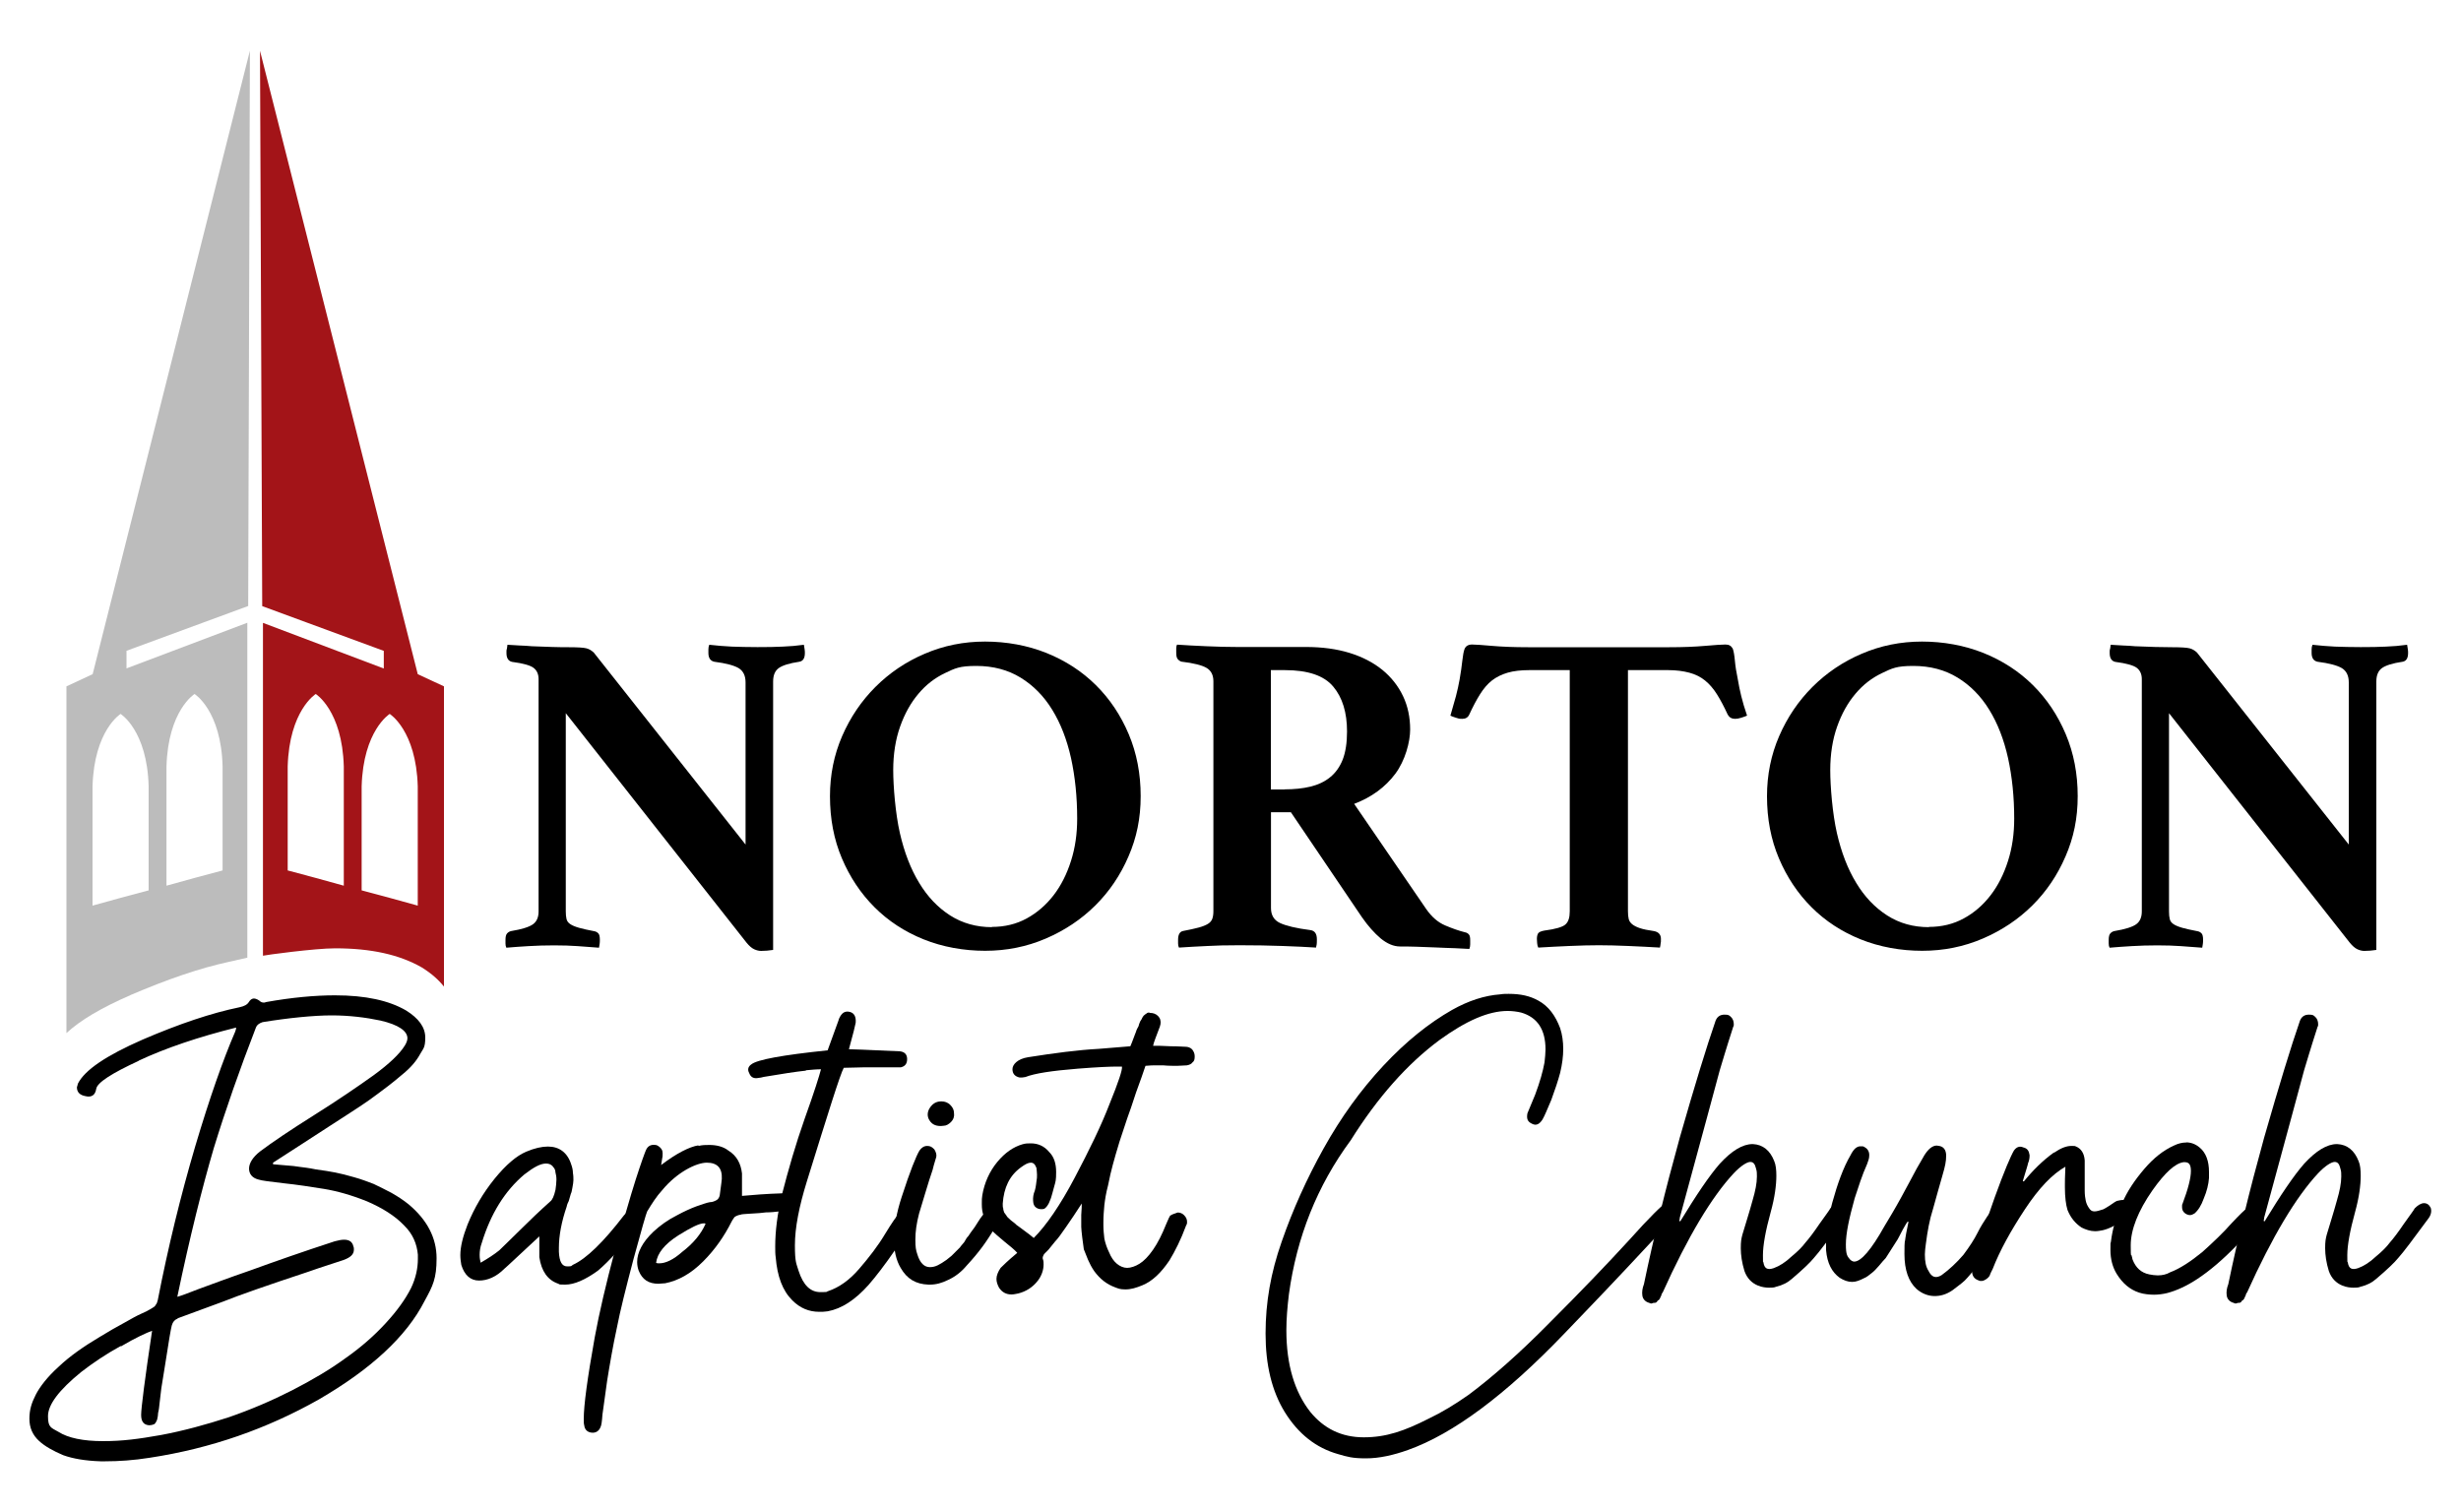
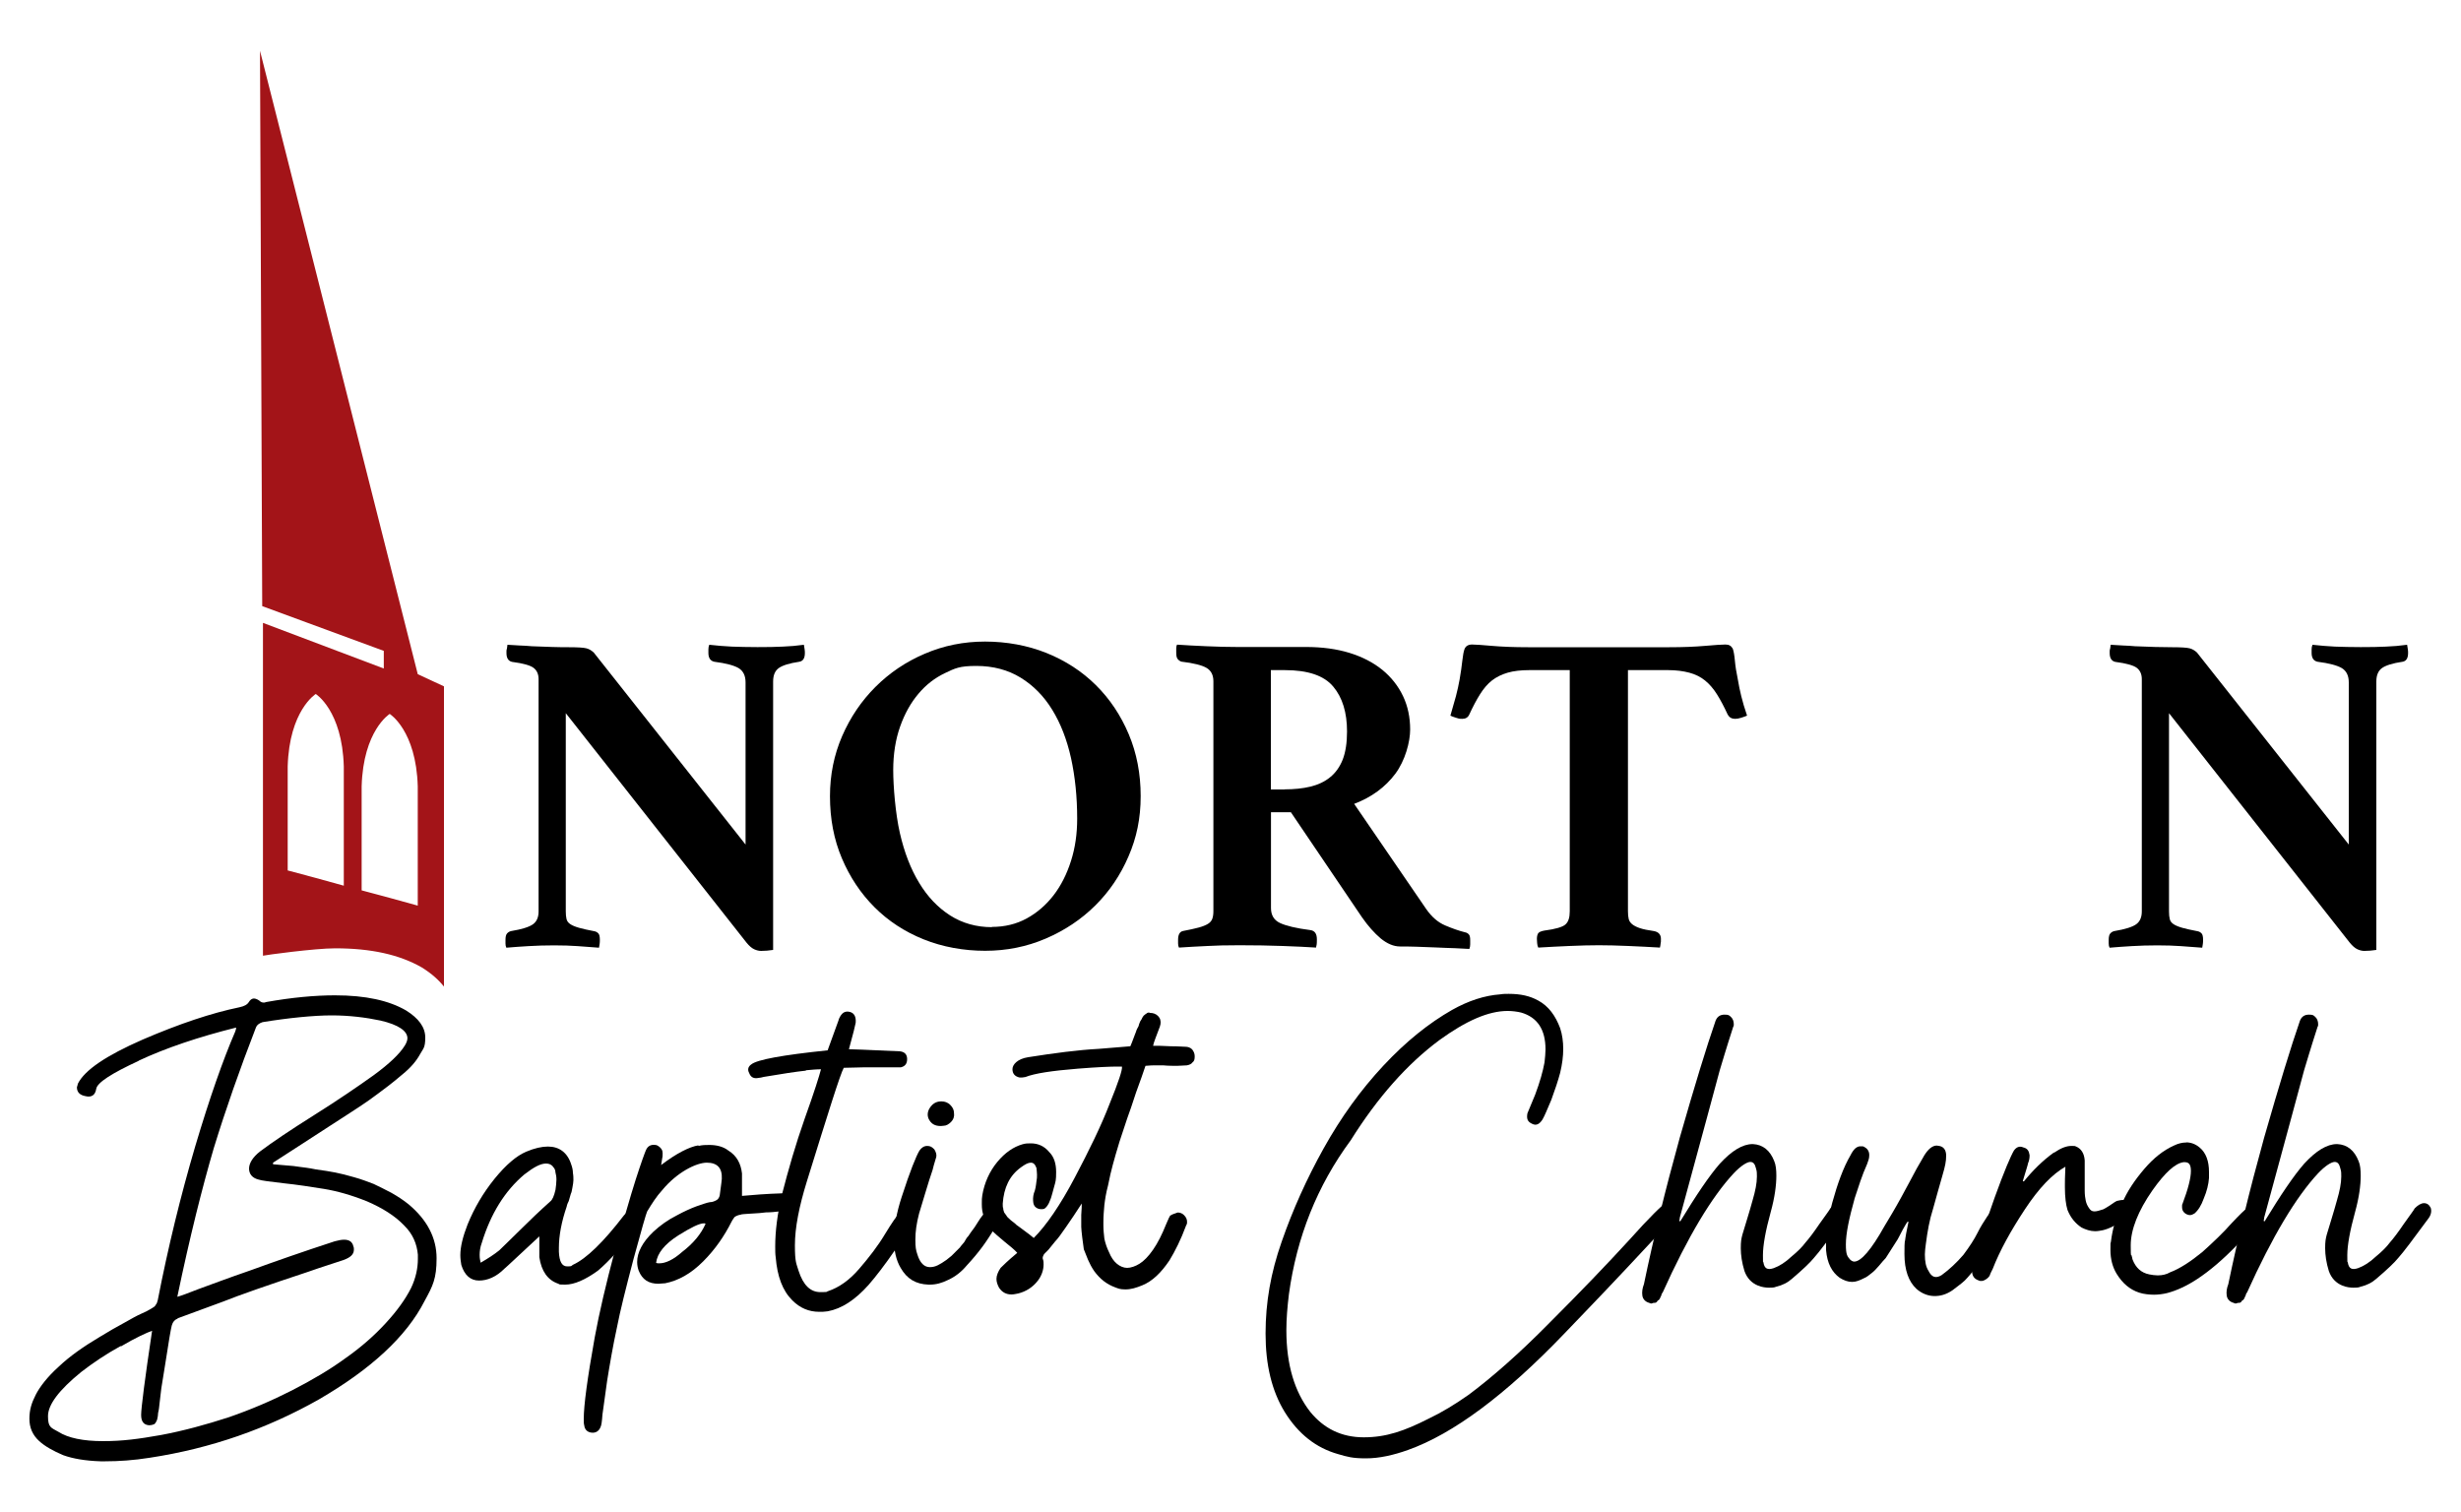
<svg xmlns="http://www.w3.org/2000/svg" id="Layer_1" version="1.1" viewBox="0 0 2000 1228.8">
  <defs>
    <style>
      .st0 {
        fill: #a31418;
      }

      .st1 {
        fill: #bcbcbc;
      }
    </style>
  </defs>
  <g>
    <path d="M605.9,687v-132.4c0-5.5-1.9-9.3-5.6-11.6-3.7-2.2-10.3-4-19.8-5.2-3.2-.7-4.8-3.1-4.8-7.1v-3c0-1.2.2-2.5.7-3.7,6.2.7,12.3,1.2,18.3,1.5,6,.2,12.9.4,20.9.4s14.8-.1,20.5-.4c5.7-.2,11.4-.7,17.2-1.5.2,1.2.4,2.5.6,3.7s.2,2.2.2,3c0,4.2-1.5,6.6-4.5,7.1-8.2,1.2-13.8,3-16.8,5.2s-4.5,5.8-4.5,10.8v218.2c-1,.2-2.7.4-5,.6-2.4.1-3.9.2-4.7.2-1.8,0-3.6-.4-5.6-1.3-2-.9-4.1-2.7-6.3-5.4l-146.9-186.5v161.1c0,2.5.2,4.5.6,6.2s1.4,3,3,4.1c1.6,1.1,4,2.1,7.1,3,3.1.9,7.3,1.8,12.5,2.8,1.2.2,2.3.8,3.2,1.7.9.9,1.3,2.7,1.3,5.4s-.3,3.9-.7,6.3c-6.2-.5-12.1-.9-17.5-1.3-5.5-.4-11.8-.6-19-.6s-14.1.2-20.7.6-12.6.8-18.1,1.3c-.5-1-.7-2.1-.7-3.4v-3c0-2.5.4-4.2,1.3-5.2s1.9-1.6,3.2-1.9c9-1.5,14.9-3.4,17.9-5.6,3-2.2,4.5-5.7,4.5-10.4v-188.7c0-4-1.3-7-3.9-9.1-2.6-2.1-8.5-3.8-17.7-5-3-.7-4.5-3.1-4.5-7.1v-1.7c0-.6.1-1.3.4-2.1l.4-3c3.5.2,6.8.4,10.1.6,3.2.1,6.5.3,9.7.6,5.5.2,11,.4,16.6.6s10.1.2,13.6.2c7.2,0,11.9.3,14.2.9s4.2,1.8,6,3.5l123.8,156.6Z" />
    <path d="M674.5,647.1c0-17.4,3.3-33.7,9.9-48.9,6.6-15.2,15.6-28.5,27-39.9,11.4-11.4,24.8-20.5,40.1-27,15.3-6.6,31.6-9.9,49-9.9s34.6,3.1,50,9.3c15.4,6.2,28.8,14.9,40.1,26.1,11.3,11.2,20.2,24.5,26.7,39.9,6.5,15.4,9.7,32.2,9.7,50.3s-3.3,33.8-9.9,49c-6.6,15.3-15.6,28.6-27,39.9-11.4,11.3-24.9,20.3-40.3,26.9-15.4,6.6-31.8,9.9-49.2,9.9s-34.6-3.1-50-9.3c-15.4-6.2-28.7-14.9-39.9-26.1-11.2-11.2-20-24.4-26.5-39.7-6.5-15.3-9.7-32.1-9.7-50.5ZM806.1,753.3c10.4,0,19.9-2.3,28.3-6.9s15.7-10.9,21.8-18.8c6.1-7.9,10.8-17.3,14.2-28,3.4-10.7,5-22.1,5-34.3,0-17.7-1.7-34.1-5-49.2-3.4-15.2-8.5-28.3-15.3-39.3-6.8-11.1-15.4-19.8-25.7-26.1-10.3-6.3-22.3-9.5-36-9.5s-17.2,1.9-25.4,5.8c-8.2,3.9-15.4,9.4-21.6,16.8-6.2,7.3-11.2,16.2-14.9,26.7-3.7,10.4-5.6,22.3-5.6,35.4s1.8,35.4,5.4,51.1c3.6,15.7,8.8,29.2,15.7,40.5,6.8,11.3,15.2,20.1,25.2,26.5,9.9,6.3,21.3,9.5,33.9,9.5Z" />
    <path d="M1048.9,660.1h-16v77.9c0,5.7,2.4,9.8,7.3,12.1s13.1,4.3,24.8,5.8c3.5.5,5.2,3,5.2,7.5s-.2,4.2-.7,6.7c-7.2-.5-16.2-.9-27-1.3-10.8-.4-22.6-.6-35.2-.6s-17.6.2-25.9.6c-8.3.4-16.1.8-23.3,1.3-.5-1-.7-2.1-.7-3.4v-3c0-4.2,1.4-6.6,4.1-7.1,5.2-1,9.4-1.9,12.7-2.8s5.7-1.9,7.5-3,2.9-2.5,3.5-4.1.9-3.7.9-6.2v-186.8c0-5-1.8-8.6-5.4-10.8-3.6-2.2-10.5-4-20.7-5.2-1.3-.5-2.2-1.2-3-2.2s-1.1-2.7-1.1-5.2v-3.4c0-1.2.2-2.2.7-3,6.9.5,15,.9,24,1.3s17.2.6,24.4.6h56.3c13.2,0,25,1.6,35.4,4.8,10.4,3.2,19.3,7.8,26.7,13.8,7.3,6,12.9,13.1,16.8,21.3,3.9,8.2,5.8,17.3,5.8,27.2s-4,25.2-12.1,36c-8.1,10.8-19.2,19-33.4,24.4l58.5,85.4c4.5,6.5,9.6,10.9,15.5,13.4s11.3,4.4,16.2,5.6c1.2.2,2.2.8,3,1.7s1.1,2.4,1.1,4.7v3.4c0,1.2-.2,2.5-.7,3.7-2.7-.2-6.6-.4-11.6-.6s-10.1-.3-15.5-.6c-5.3-.2-10.7-.4-16-.6s-9.8-.2-13.2-.2c-5.2,0-10.4-2.2-15.7-6.5-5.2-4.4-10.3-10.1-15.3-17.3l-57.8-85.4ZM1044,641.5c7.7,0,14.7-.7,20.9-2.2,6.2-1.5,11.6-4,16-7.6,4.5-3.6,7.9-8.4,10.3-14.4,2.3-6,3.5-13.6,3.5-22.8,0-15.4-3.7-27.6-11.2-36.5-7.5-9-20.6-13.4-39.5-13.4h-11.2v97h11.2Z" />
    <path d="M1323,544.5v196.1c0,2.5.2,4.5.6,6.2s1.3,3,2.8,4.3c1.5,1.2,3.6,2.3,6.3,3.2,2.7.9,6.6,1.7,11.5,2.4,3.7.7,5.6,2.9,5.6,6.3s0,1.9-.2,3.4-.3,2.7-.6,3.7c-8-.5-16.5-.9-25.5-1.3-9.1-.4-17.1-.6-24.1-.6s-15.2.2-24.1.6c-8.8.4-17.2.8-25.2,1.3-.5-1-.8-2.2-.9-3.7s-.2-2.6-.2-3.4c0-1.7.3-3.2.9-4.3s2.3-1.9,5-2.4c9.2-1.2,15-2.9,17.3-5,2.4-2.1,3.5-5.7,3.5-10.6v-196.1h-32.8c-7,0-12.9.7-17.7,2.1s-9.1,3.5-12.7,6.3-6.8,6.6-9.7,11.2c-2.9,4.6-5.8,10.1-8.8,16.6-1,2.2-2.9,3.4-5.6,3.4s-3.2-.3-5.2-.9c-2-.6-3.5-1.2-4.5-1.7,1.7-6,3.2-11.2,4.5-15.8,1.2-4.6,2.2-9.1,3-13.6,1-5.7,1.7-10.8,2.2-15.3.5-4.5,1.1-7.7,1.9-9.7,1-2.2,3-3.4,6-3.4s8.1.4,16.2,1.1,17.8,1.1,29.3,1.1h114.9c11.2,0,20.8-.4,28.9-1.1s13.6-1.1,16.6-1.1,4.7,1.1,6,3.4c.7,2,1.3,5.2,1.7,9.7s1.2,9.6,2.4,15.3c.7,4.5,1.7,9,2.8,13.6,1.1,4.6,2.7,9.9,4.7,15.8-1.2.5-2.8,1.1-4.7,1.7-1.9.6-3.5.9-5,.9-2.7,0-4.7-1.1-6-3.4-3-6.5-5.9-12-8.8-16.6-2.9-4.6-6.1-8.3-9.7-11.2s-7.8-5-12.7-6.3-10.6-2.1-17.3-2.1h-32.8Z" />
-     <path d="M1436,647.1c0-17.4,3.3-33.7,9.9-48.9,6.6-15.2,15.6-28.5,27-39.9,11.4-11.4,24.8-20.5,40.1-27,15.3-6.6,31.6-9.9,49-9.9s34.5,3.1,50,9.3c15.4,6.2,28.8,14.9,40.1,26.1,11.3,11.2,20.2,24.5,26.7,39.9,6.5,15.4,9.7,32.2,9.7,50.3s-3.3,33.8-9.9,49c-6.6,15.3-15.6,28.6-27,39.9-11.4,11.3-24.9,20.3-40.3,26.9-15.4,6.6-31.8,9.9-49.2,9.9s-34.6-3.1-50-9.3c-15.4-6.2-28.7-14.9-39.9-26.1s-20-24.4-26.5-39.7c-6.5-15.3-9.7-32.1-9.7-50.5ZM1567.6,753.3c10.4,0,19.9-2.3,28.3-6.9,8.5-4.6,15.7-10.9,21.8-18.8,6.1-7.9,10.8-17.3,14.2-28,3.4-10.7,5-22.1,5-34.3,0-17.7-1.7-34.1-5-49.2-3.4-15.2-8.5-28.3-15.3-39.3-6.8-11.1-15.4-19.8-25.7-26.1-10.3-6.3-22.3-9.5-36-9.5s-17.2,1.9-25.4,5.8c-8.2,3.9-15.4,9.4-21.6,16.8-6.2,7.3-11.2,16.2-14.9,26.7-3.7,10.4-5.6,22.3-5.6,35.4s1.8,35.4,5.4,51.1c3.6,15.7,8.8,29.2,15.7,40.5,6.8,11.3,15.2,20.1,25.2,26.5s21.3,9.5,33.9,9.5Z" />
    <path d="M1908.8,687v-132.4c0-5.5-1.9-9.3-5.6-11.6-3.7-2.2-10.3-4-19.8-5.2-3.2-.7-4.8-3.1-4.8-7.1v-3c0-1.2.2-2.5.7-3.7,6.2.7,12.3,1.2,18.3,1.5,6,.2,12.9.4,20.9.4s14.8-.1,20.5-.4c5.7-.2,11.4-.7,17.2-1.5.2,1.2.4,2.5.6,3.7s.2,2.2.2,3c0,4.2-1.5,6.6-4.5,7.1-8.2,1.2-13.8,3-16.8,5.2-3,2.2-4.5,5.8-4.5,10.8v218.2c-1,.2-2.7.4-5,.6-2.4.1-3.9.2-4.7.2-1.8,0-3.6-.4-5.6-1.3-2-.9-4.1-2.7-6.3-5.4l-146.9-186.5v161.1c0,2.5.2,4.5.6,6.2s1.4,3,3,4.1c1.6,1.1,4,2.1,7.1,3,3.1.9,7.3,1.8,12.5,2.8,1.2.2,2.3.8,3.2,1.7.9.9,1.3,2.7,1.3,5.4s-.3,3.9-.7,6.3c-6.2-.5-12.1-.9-17.5-1.3-5.5-.4-11.8-.6-19-.6s-14.1.2-20.7.6c-6.6.4-12.6.8-18.1,1.3-.5-1-.7-2.1-.7-3.4v-3c0-2.5.4-4.2,1.3-5.2s1.9-1.6,3.2-1.9c9-1.5,14.9-3.4,17.9-5.6s4.5-5.7,4.5-10.4v-188.7c0-4-1.3-7-3.9-9.1-2.6-2.1-8.5-3.8-17.7-5-3-.7-4.5-3.1-4.5-7.1v-1.7c0-.6.1-1.3.4-2.1l.4-3c3.5.2,6.8.4,10.1.6,3.2.1,6.5.3,9.7.6,5.5.2,11,.4,16.6.6,5.6.1,10.1.2,13.6.2,7.2,0,11.9.3,14.2.9s4.2,1.8,6,3.5l123.8,156.6Z" />
  </g>
  <g>
    <path d="M112.8,862.1c-21.9,10.1-33.8,17.7-34.6,22.8-.8,5.1-3.8,7.2-8.9,5.9-4.2-.8-6.8-3-6.8-7.2.4-.8.4-1.7.8-2.9,5.5-11,22.8-22.8,52.8-35.9,29.5-12.7,55.7-21.5,78.5-26.2,3.8-.8,6.3-2.1,7.6-4.2,2.1-3.4,4.6-3.8,8.4-1.3,1.3,1.3,2.5,1.7,3.8,1.7s1.3-.4,1.7-.4c21.1-3.8,40.1-5.5,56.1-5.5,24.9,0,43.9,4.2,57.8,12.3,10.1,6.3,15.6,13.5,15.6,22s-1.7,8.9-4.2,13.5c-3,5.5-7.6,11-14.4,16.5-8.4,7.2-15.2,12.2-19.8,15.6-5.1,3.8-9.3,6.8-13.1,9.3-3.8,2.5-12.7,8.4-26.6,17.3-13.9,8.9-29.1,19-45.6,29.5v1.3c.8,0,3.8.4,9.3.8,5.5.4,9.7.8,12.2,1.3,3,.4,7.2.8,13.5,2.1,6.3.8,11.4,1.7,15.6,2.5,4.2.8,9.3,2.1,15.2,3.8,6.3,1.7,11.4,3.8,16,5.5,4.6,2.1,9.3,4.6,14.4,7.2,5.1,2.9,9.7,5.9,13.9,9.3,15.2,12.7,22.8,27.4,22.8,43.9s-3,22.4-9.7,34.6c-14.8,29.1-43.9,55.7-86.1,80.2-41.8,23.6-87.4,39.7-137.2,47.3-13.1,2.1-25.3,2.9-36.3,2.9h-3.8c-12.2-.4-22.4-2.1-30.4-5-8-3.4-14.8-7.2-19.4-11.4-5.5-5-8-11-8-18.2s1.7-12.7,5.1-19.4c3.4-6.7,9.7-14.8,18.6-22.8,8.9-8.5,20.3-16.5,33.8-24.5,6.8-4.2,13.5-8,19.8-11.4,5.9-3.4,10.5-5.9,13.5-7.2,3-1.3,5.5-2.5,7.6-3.8,2.1-1.3,3.8-2.1,4.2-3.4.8-.8,1.3-2.1,1.7-3.8,8.4-43.1,18.6-84.9,30.4-124.9,11.8-39.7,22.8-70.9,32.5-93.3.4-1.3.8-2.1.8-3.4-30.4,7.6-57,16.5-79.4,27ZM98.1,1093.9c-12.2,6.7-22.8,13.9-32.1,21.1-18.2,14.8-27,26.6-27,35.9s2.5,9.3,8.4,12.7c8,5.1,20.3,7.6,36.3,7.6s28.7-1.7,47.3-5c18.2-3.4,36.7-8.5,54.9-14.4,18.2-6.3,35-13.5,51.5-21.9,16.5-8.5,30.8-16.9,43.5-26.2,12.7-8.9,23.6-18.6,32.5-28.3,9.3-10.1,16-19.4,20.7-28.7,3.8-8,5.5-16,5.5-23.6v-3.4c-.8-8.9-4.2-16.9-11-23.6-7.6-8-17.7-14.3-30.4-19.8-12.7-5.1-24.5-8.4-35-10.1s-21.5-3.4-32.9-4.6c-11-1.3-17.7-2.1-20.3-3-5.1-1.3-7.6-4.6-7.6-8.9s3-9.3,8.9-13.9c10.1-7.6,24.5-17.3,43.9-29.5,19.4-12.2,35.5-23.2,48.5-32.5,12.7-9.3,21.1-17.3,25.3-24.1,1.3-2.1,2.1-4.2,2.1-5.9,0-5.9-7.2-11-21.9-14.4-11.8-2.5-25.3-4.2-39.7-4.2s-35.5,2.1-56.1,5.5c-2.5.8-4.6,2.1-5.5,4.6-13.1,33.8-24.5,66.3-34.2,97.9-9.3,31.7-19.4,71.8-29.6,120.7,3-.8,8.9-3,17.3-6.3,8.4-3,22.4-8.4,42.2-15.2,19.8-7.2,42.6-15.2,68.4-23.6,3-.8,5.5-1.3,7.6-1.3,4.2,0,6.8,1.7,7.6,5.5.4.8.4,1.7.4,2.5,0,3.8-2.5,6.3-8.4,8.5-7.2,2.5-17.3,5.5-29.1,9.7-33.3,11-56.1,19-68.8,24.1-12.2,4.6-24.5,8.9-36.7,13.5l-.4.4c-2.1.8-3.8,2.5-4.6,5.5-.8,2.9-2.5,13.1-5.1,30-1.3,8.4-2.5,15.6-3.4,21.1-.4,3-.8,6.7-1.3,11-.4,4.2-.8,7.2-1.3,8.9,0,1.7-.4,3.8-.8,5.5-.8,2.1-1.7,3.4-2.5,3.8-.8.4-2.5.8-4.2.8-4.2-.4-6.3-3-6.3-8.4s3-29.1,8.9-68.4c-4.6,1.7-13.1,5.5-25.3,12.7Z" />
    <path d="M516.8,986.6c3.8,2.9,4.6,5.9,1.7,9.7-12.7,16.9-23.6,28.7-32.5,36.3-10.5,7.6-19.4,11.4-26.6,11.4s-4.2-.4-5.9-.8c-8.4-2.9-13.5-10.1-15.2-21.5v-16.9c-16.9,15.6-26.2,24.5-28.3,26.2-6.8,6.8-13.9,9.7-20.7,9.7s-11.8-4.2-14.4-12.7c-.4-2.5-.8-5-.8-8,0-6.8,2.1-15.2,5.9-24.9,5.5-13.5,12.7-25.7,21.9-37.1,9.3-11.4,17.7-18.6,25.7-22,6.8-2.9,12.7-4.2,17.7-4.2,9.3,0,16,5,19,14.8.8,2.1,1.3,4.6,1.3,6.7.4,2.1.4,4.2.4,5.9s-.4,3.4-.8,5.9-.8,4.2-1.3,5.1c-.4,1.2-.8,2.9-1.7,5.9-1.3,2.5-1.7,4.2-1.7,4.6-4.2,12.2-6.3,23.6-6.3,33.3v3.4c.4,8,2.5,11.8,6.8,11.8s3-.4,4.6-1.3c11-5,24.9-18.6,41.4-40.1,3-3.8,6.3-4.2,9.7-1.3ZM451.4,967.2c.4-3,.8-5.9.8-8.5s-.4-4.2-.8-5.9c0-1.7-.8-3.4-1.7-4.2-1.3-2.1-3.4-3-5.9-3-4.6,0-10.1,3-17.7,8.9-16,13.5-27.4,32.1-34.6,55.7-1.3,3.4-1.7,6.8-1.7,9.7s.4,4.2.8,6.3c5.9-3.4,11-6.7,15.2-10.1,3.8-3.8,9.7-9.3,17.3-16.9,7.6-7.6,15.6-15.2,24.1-22.8,1.7-1.3,3-4.2,4.2-9.3Z" />
    <path d="M567.5,931.3c3.4-.8,5.9-.8,8.9-.8,5.9,0,11.4,1.3,15.6,4.6,6.8,4.2,10.1,10.6,11,18.6v18.2c8.9-.8,19.8-1.7,32.9-2.1.4-.4.8-.4,1.3-.4,5.9,0,8.9,2.5,8.9,7.6s0,1.7-.4,2.5c-.4.4-.4,1.3-.8,1.7l-1.3,1.3c-.8.4-1.3.8-1.7.8-.4.4-1.3.4-2.1.8-1.3,0-1.7,0-2.1.4h-4.2c-3.4.4-7.2.8-11,.8-3.8.4-6.8.8-8.9.8s-4.2.4-6.3.4-3.8.4-4.6.4c-.8.4-2.1.4-3,.8-1.3.4-1.7.8-2.5,1.2-.4.4-.8.8-1.3,1.7-.4.4-.8,1.3-1.3,2.1-5.9,11.8-13.5,22.8-23.2,32.5-10.1,10.1-20.3,15.6-30.8,17.7-1.7,0-3.8.4-5.5.4-8,0-13.1-3.4-16-10.5-.8-2.1-1.3-4.6-1.3-7.2,0-7.6,4.2-16,13.1-24.5,5.5-5.1,11.8-9.7,19.4-13.5,5.5-3,11-5.5,15.6-7.2,5.1-1.7,8.4-3,11-3.4,2.1,0,3.8-.8,5.5-1.7,1.3-.8,2.1-2.1,2.5-3.8,1.3-8.9,1.7-13.5,1.7-13.5.4-8.9-3.8-13.1-12.2-13.1s-24.1,7.6-36.3,22.4c-4.6,5-8.4,11-12.2,17.3-.8,1.7-4.6,14.8-11,38.4-6.3,24-11,42.6-13.5,55.7-3.4,15.6-5.9,30.4-8,43.5-1.7,12.7-3,22-3.8,27.4-.4,5.5-.8,8.9-1.7,10.5-1.3,3-3.8,4.6-7.2,4.2-3.4-.4-5.5-2.5-5.9-5.9-.4-1.3-.4-3-.4-5.1,0-11.4,3-33.3,8.9-66.3,3.8-20.7,9.3-43.9,16-69.2,7.2-24.9,12.7-44.8,17.3-59.1,4.6-14.3,7.6-22.4,8.4-24.1,1.3-2.9,3.4-4.2,6.3-4.2s3.4.8,5.1,2.1c1.3,1.3,2.1,2.5,2.1,4.6v.8c0,1.3,0,2.5-.4,3.8,0,0-.4,2.1-.8,5.1,12.2-9.3,22.8-14.8,30.4-16ZM535.8,1026.7c5.1,0,11.4-2.9,18.6-9.3,8.9-6.8,15.2-14.3,19-22.8-.4-.4-.8-.4-1.3-.4-3.8,0-10.6,3.4-20.7,9.7-11.4,7.2-17.3,14.8-18.2,22.4.8.4,1.7.4,2.5.4Z" />
    <path d="M654.9,870.1c-7.6.8-19,2.5-34.2,5.1-1.7.4-3,.8-4.2.8-3.8.8-6.3-.4-7.6-3.8-1.7-3-.8-5.5,1.7-7.2,4.6-3.8,25.3-7.6,62-11.4,5.9-16.5,9.3-25.3,9.3-25.8,2.1-4.6,4.6-6.3,8.4-5.5,3.8.8,5.5,3.8,5.1,8.9-.4,2.1-2.1,9.3-5.5,21.5.8,0,14.4.4,41.4,1.7,3.8.4,5.9,2.5,5.9,6.3s-1.7,5.9-5.1,6.7h-29.5c-5.1,0-11,.4-16.9.4-3,5.5-12.7,36.7-30,92.4-6.3,20.3-9.7,37.6-9.7,51.9s1.3,14.8,3,20.7c3.8,11.8,9.7,17.3,17.7,17.3s4.2-.4,6.3-.8c8.9-3,17.3-8.9,25.3-18.2,8-9.3,15.2-18.6,20.7-27.8,5.9-9.7,9.7-15.2,11.4-16.5,1.3-.8,2.5-1.3,3.8-1.3s3.4.8,4.6,2.1c1.3,1.2,1.7,2.5,1.7,4.6v1.3c-.4,2.5-5.1,10.1-13.1,22.4-8.4,12.2-15.6,21.5-21.5,28.3-11,12.3-21.9,19.4-33.3,21.5-2.5.4-4.6.4-6.8.4-8.4,0-15.6-3-21.9-9.3-8-8-12.2-19.4-13.5-35-.4-2.5-.4-5.5-.4-8.9,0-12.2,1.7-26.2,5.5-42.2,5.1-19.8,11-40.5,18.6-62,7.6-21.1,11.8-34.6,13.1-39.7-3.8,0-7.6.4-12.2.8Z" />
    <path d="M759.2,933.9c1.3,2.1,2.1,4.2,1.7,6.3-.4,1.7-1.7,5.1-3,10.6-1.7,5-3.8,11.4-5.9,18.6-2.1,6.7-3.8,12.7-5.1,16.9-2.1,8-3,14.8-3,21.1s.4,8.5,1.7,12.3c2.1,6.7,5.5,10.1,10.1,10.1s8-2.1,13.5-5.9c1.7-1.3,3-2.5,4.2-3.4.8-.8,2.1-2.1,3.4-3.4,1.7-1.7,2.5-2.5,3.4-3.4.4-.8,1.7-2.1,3.4-4.2,1.3-2.5,2.5-4.2,3.4-5,.8-1.3,2.5-3.8,5.1-7.2,2.5-3.8,4.2-6.8,5.9-8.9,1.3-2.1,3.4-3.4,5.9-3.4s3.8.8,5.1,2.1c1.3,1.7,2.1,3.4,2.1,5s-.4,3-1.3,3.8c-4.2,6.8-8,12.7-11.4,17.3-3.4,4.6-7.6,9.7-12.7,15.2-4.6,5.5-9.7,9.3-15.2,11.8-5.1,2.5-9.7,3.8-14.8,3.8h-1.3c-10.1-.4-17.3-4.6-22.4-13.5-3.8-6.3-5.5-14.3-5.5-23.6s2.1-21.5,6.3-34.2c6.8-21.1,11.8-33.3,14.4-37.6,1.7-2.5,3.8-3.8,6.3-3.8s3.8.8,5.5,2.5ZM772.3,898c2.1,2.1,3,4.2,3,6.7.4,2.5-.4,5.1-2.5,7.2-1.7,1.7-3.8,3-5.9,3-5.5.8-9.3-.8-11.4-4.2-2.1-3-2.1-6.8,0-10.1,2.1-3.4,5.1-5.5,9.3-5.5h.4c2.5,0,5.1.8,7.2,3Z" />
    <path d="M951.2,987.9c.8-.8,2.5-1.3,5.9-2.5,2.1,0,3.8.8,5.1,2.1,1.7,1.7,2.5,3.4,2.5,5.5s-.4,2.1-.8,3c-4.2,11.4-8.9,20.7-13.5,28.3-6.8,10.1-13.9,16.9-21.9,20.2-5.1,2.1-9.3,3.4-13.9,3.4s-5.9-.8-8.4-1.7c-6.8-2.5-12.2-6.7-16.9-13.1-2.1-3-3.8-6.3-5.1-9.3-1.3-3.4-2.5-6.3-3.4-8.5-.4-2.5-.8-5.5-1.3-9.7-.4-3.8-.8-6.8-.8-8.5v-9.7c.4-4.6.4-8,.4-9.3-4.6,7.2-8.9,13.5-12.7,19-3.8,5.5-6.8,9.7-8.9,11.8-2.1,2.5-3.8,4.6-5.5,6.8-1.7,1.7-3,3-3,3-.4.4-.8.8-1.3,2.1s-.4,2.1,0,3c.4,1.2.4,2.5.4,3.8,0,4.6-1.7,9.3-4.6,13.1-4.2,5.5-9.7,8.9-16,10.5-2.1.4-3.8.8-5.5.8-4.2,0-7.6-1.7-10.1-5.5-1.3-2.5-2.1-4.6-2.1-7.2s1.3-5.9,3.4-8.9c1.7-1.7,5.9-5.9,13.5-12.2-2.1-2.5-5.9-5.5-10.6-9.3-4.6-3.8-8.4-7.2-10.6-9.3-2.5-2.5-4.6-6.3-5.9-11-1.3-3-1.7-6.3-1.7-10.1s0-4.6.4-7.2c1.7-10.1,5.9-19.4,12.2-27,6.3-7.6,13.1-12.2,20.3-14.3,2.5-.8,4.6-.8,6.8-.8,5.9,0,11,2.1,15.2,7.2,3.8,3.8,5.5,9.3,5.5,16.1s-.4,7.6-1.7,12.2c-.8,3.4-1.7,5.9-2.1,7.6-.4,1.7-1.3,3.4-2.1,5.5-1.3,2.5-2.5,3.8-3.8,4.6-1.3.4-3,.4-4.6,0-2.5-.8-3.8-2.5-4.2-4.6-.4-2.5-.4-5.1.4-8,1.3-3,1.7-6.3,2.1-9.7.8-3.8.4-7.2,0-11,0,0-.4-.4-.4-.8-.8-2.1-2.1-3.4-4.2-3.4s-4.6,1.3-8,3.8c-9.3,6.7-13.9,16.5-14.8,29.5,0,1.7,0,3,.4,3.8,0,1.3.4,2.1.8,3.4.8,1.3,1.7,2.1,2.1,3,.4.8,1.7,1.7,3.4,3.4,1.7,1.3,3.4,2.5,4.6,3.8,1.3.8,3.4,2.5,6.3,4.6,3,2.1,5.5,4.2,7.6,5.9,10.1-10.1,21.5-26.6,33.3-49,11.8-22.4,21.5-42.2,28.3-59.9,7.2-17.7,10.6-27.9,10.1-30.4h-3.8c-5.5,0-16,.4-32.1,1.7-21.1,1.7-35,3.8-42.6,6.8-1.7.4-3,.4-4.6.4-3.8-.8-5.9-3-5.9-6.8s4.2-8.4,12.7-9.7c21.5-3.4,40.5-5.9,57.4-6.8,16.5-1.3,24.9-2.1,25.7-2.1.8-1.7,1.7-4.2,2.5-6.3.8-2.5,1.7-4.2,2.1-5.5.4-1.7,1.3-3,2.1-4.6.4-2.1,1.3-3.4,1.3-3.8.4-.8,1.3-1.7,1.7-3,.8-1.2,1.3-2.1,1.7-2.1.4-.4.8-.8,1.7-1.3.8-.8,1.7-.8,2.1-.8.8.4,1.7.4,2.5.4,2.5.4,4.6,1.7,5.9,3.8,1.3,2.1,1.3,4.6.4,7.2-3,8-5.1,13.1-5.5,15.6,3.4,0,8.4,0,14.4.4,6.3,0,10.1.4,11.8.4s3.8.4,5.5,2.1c1.3,1.7,2.1,3.4,2.1,5.5v.4c0,2.1-.4,3.8-1.7,4.6-.8,1.3-2.5,2.1-4.6,2.5-2.1,0-5.1.4-8,.4s-7.2,0-11.4-.4h-4.6c-3.4,0-6.3,0-9.7.4-1.7,5.1-4.2,12.3-7.6,21.5-3,9.3-5.5,16.5-7.2,21.1-1.7,5.1-3.8,11.4-6.3,19-2.5,8-4.2,14.3-5.5,19-1.3,4.6-2.5,10.1-3.8,16.5-1.7,6.3-2.5,11.8-3,16-.4,4.6-.8,8.9-.8,13.9v2.5c0,3.8.4,7.6.8,11,.8,3.8,2.1,7.6,3.8,11,1.7,4.2,3.8,7.2,6.3,9.3,2.5,2.1,5.5,3.4,8.4,3.4s6.8-1.3,10.1-3.4c3.4-2.1,7.2-5.9,11-11.4,3.8-5.5,7.2-12.2,10.6-20.7,1.7-4.2,3-6.7,3.4-7.2Z" />
    <path d="M1259.4,1074.9c25.3-25.3,46.8-47.7,64.2-66.7,17.3-19.4,27.9-29.5,30.4-30.8,3-1.3,5.1-.8,7.6,1.3,2.1,2.5,2.5,5.1.8,7.6-.4,1.7-13.5,15.6-38.8,42.6-25.3,27-43.1,45.2-52.3,54.9-47.7,49.8-90.3,81.5-127.1,94.6-11.8,4.2-23.2,6.8-34.2,6.8s-15.2-1.3-22.4-3.4c-18.2-5.1-32.5-16.5-43.5-34.2-10.6-17.3-15.6-38.4-15.6-63.8s4.2-49.4,13.1-74.7c8.9-25.7,20.3-51.1,34.2-76,13.9-24.9,30-47.3,48.5-67.1s37.1-34.6,55.7-45.2c13.5-7.6,26.6-11.8,39.3-12.7,2.1-.4,4.6-.4,6.8-.4,9.7,0,17.3,1.7,24.1,5.5,8.4,4.6,13.9,12.3,17.7,22.4,1.7,5.1,2.5,11,2.5,16.9s-.8,12.2-2.5,19.4c-1.7,6.3-4.2,13.9-7.2,22-3.4,8-5.5,13.1-7.2,16-2.5,3.8-5.1,5.1-8.4,3.4-3.8-1.7-4.6-4.2-3.8-8.5,0,0,2.1-5.1,6.3-15.2,3.8-10.1,6.3-19,7.6-26.2.4-3.8.8-7.6.8-10.5,0-16.5-6.8-26.2-19.8-30-3.4-.8-7.2-1.3-11-1.3-15.6,0-33.8,8-55.3,23.6-26.2,19.4-50.2,46.4-72.2,81.5-27.4,37.1-43.9,78.9-50.2,124.9-1.3,10.5-2.1,20.3-2.1,29.5,0,28.3,6.8,50.2,19.4,66.3,11,13.5,25.3,20.7,43.5,20.7s32.9-5.1,52.8-15.2c10.5-5,21.1-11.4,32.5-19.4,18.6-13.9,40.9-33.3,65.9-58.7Z" />
    <path d="M1495,977.8c2.5,0,4.2,1.3,5.5,3.8.8,2.5.4,5.5-1.7,8.4-12.7,17.3-20.7,27.9-24.5,32.1-3.4,4.2-9.3,9.7-17.7,16.9-3.8,3.4-8,5.5-13.1,6.7-1.7.8-3.8.8-5.9.8s-5.9-.4-8.9-1.7c-5.1-2.1-8.9-5.9-11-11.8-2.1-6.8-3-13.1-3-18.6s.4-7.6,1.3-11c2.5-8.5,5.5-17.7,8.4-28.3,2.1-7.2,3.4-13.5,3.4-19s-.4-4.6-.8-6.7c-.8-3.4-2.1-5.1-4.6-5.1s-7.6,3-13.5,9.3c-17.7,19-37.1,51.1-57.8,97.1-.4,0-.4.4-.8,1.3,0,.4-.4,1.3-.4,1.3-.4.4-.4.8-.8,1.7s-.8,1.3-1.3,1.7c-.4,0-.8.4-1.3,1.3-.8.8-1.3.8-1.7.8-.8,0-1.3,0-2.1.4-.8.4-1.7,0-2.5-.4-3-.8-5.1-3-5.5-5.9s0-5.9,1.3-9.3c7.6-36.7,17.3-76.4,29.1-119,12.2-42.6,21.9-74.3,29.1-95,1.3-3.4,3.8-5,7.2-5s3.8.4,5.5,2.1c1.3,1.2,2.1,3.4,2.1,5.5s0,1.3-.4,2.1c-5.9,18.2-9.3,30-11,35.5-2.5,9.7-13.5,49.8-32.5,119.9,0,.4,0,1.3-.4,2.5l.8.4c13.1-21.5,23.6-37.1,32.1-46.8,9.7-10.6,18.6-16,26.6-16h.4c8,.4,13.9,5.1,17.3,13.9,1.3,3,1.7,7.2,1.7,11.8,0,7.6-1.3,17.7-4.6,29.6-4.2,15.2-6.3,27-6.3,35s0,4.2.4,5.9c.8,5.1,3.4,6.3,8.4,4.6,4.6-1.7,9.3-4.6,14.3-9.3,5.1-4.2,8.9-8,11.4-11.4,3-3.4,6.8-8.4,11.4-15.2,5.1-7.2,8-11,8.9-12.7,2.5-2.5,5.1-4.2,7.6-4.2Z" />
    <path d="M1627.5,985c1.3,1.7,2.1,3.4,2.1,5s-.4,3-1.3,3.8c-1.7,3.4-4.2,7.2-7.2,12.3-3.4,5-5.1,8.4-6.3,10.1-1.3,1.7-3,4.2-5.1,7.6-2.1,3.4-3.4,5.5-4.6,6.7-.8,1.3-2.1,3-3.8,5.1-1.7,2.1-3.4,3.8-4.6,5.1-1.3,1.3-3,2.5-4.6,3.8-1.7,1.3-3.4,2.5-5.5,4.2-5.1,3.4-9.7,4.6-14.4,4.6s-10.1-1.7-14.8-5.9c-6.3-5.9-9.7-15.2-9.7-28.3s.4-8.5.8-13.1c0-.4.8-5.1,2.5-13.1h-.8c-.4.4-1.7,2.5-3.8,6.3-2.1,3.8-3.4,6.8-4.2,8-.8,1.3-2.5,3.8-4.6,7.2-2.1,3.4-3.8,5.9-5.1,8-1.7,1.7-3.4,3.8-5.5,6.3-2.1,2.5-4.2,4.6-5.9,5.9-2.1,1.7-4.2,3.4-6.3,4.2-3.4,1.7-6.3,3-9.7,3s-6.8-1.3-10.1-3.4c-6.3-4.6-10.1-11.8-11-22.4v-5.5c0-9.3,1.7-20.7,5.1-33.3,4.2-15.2,8.9-28.3,14.8-38.4,2.5-5,5.1-7.2,8-7.2s1.7,0,3,.4c2.5,1.3,4.2,3.4,4.2,6.7s-.8,4.2-1.7,7.2c-4.2,9.3-7.2,19-10.1,27.8-4.6,16.5-7.2,28.7-7.2,37.6s1.3,9.7,3.4,12.3c.8.8,2.1,1.7,3.4,1.7,5.5,0,13.9-9.7,24.5-28.7,3.8-6.3,8.4-13.9,13.5-23.2,5.1-9.3,9.3-17.3,12.7-23.6,3.8-6.3,5.9-10.6,7.2-12.3,3.4-5,7.2-7.2,10.5-6.3,4.2.4,6.3,3.4,6.3,8s-.8,8.5-3,16c-2.5,8.9-5.1,17.7-7.6,27-3,9.3-4.6,18.6-5.9,28.7-.4,3-.8,5.9-.8,8.5,0,5.9.8,10.1,3,13.5,2.5,5.1,5.9,6.3,10.6,3.4,6.3-4.6,12.2-10.1,17.7-16.5,5.1-6.8,8.9-12.7,11.4-17.7,2.5-5.1,5.5-9.7,8-13.5,2.5-3.8,5.1-5.9,7.6-5.9s3.4.8,5.1,2.1Z" />
    <path d="M1669.3,936.8c5.5-3.8,10.1-5.5,13.9-5.5s2.5,0,3.8.4c4.2,1.7,6.8,5.5,7.2,11.4v24.5c0,3.4.4,6.3.8,8,.4,2.1,1.3,4.2,2.5,5.9,1.3,2.1,2.5,3,4.6,3s4.2-.8,7.2-1.7c.8-.4,2.5-1.3,5.1-3,2.5-1.7,4.2-3,5.9-3.8,1.7-.4,3.4-.8,5.5-.8,1.7.4,3.4,1.3,4.6,3.4.8,1.3,1.3,2.5,1.3,3.8,0,3-2.1,5.9-5.9,8.9-5.9,4.2-11.4,7.2-16.9,8.5-2.1.4-4.2.8-6.3.8-3.8,0-7.6-1.3-11-3-5.1-3.4-8.9-8-11.4-14.3-1.3-4.2-2.1-10.6-2.1-18.2v-3c0-.8,0-5.5.4-13.9-10.5,5.9-21.5,17.3-32.9,34.6-11.4,17.3-20.3,33.3-26.2,48.5-1.3,2.5-2.1,4.2-2.5,5.5-.8,1.3-2.1,2.5-3.8,3.4-1.3.8-3.4,1.3-5.1.4-3.8-1.3-5.5-3.8-5.5-8.9s.4-5.9,1.7-10.1c3.8-11,9.3-27,16.9-48.6,7.6-21.1,13.1-33.8,15.6-38,2.1-2.9,4.6-3.8,7.6-2.5,3.4.8,4.6,2.9,5.1,6.3v.4c0,2.1-.4,4.2-1.3,6.3,0,.8-1.7,5.9-4.2,14.3l.8.4c7.2-8.9,15.2-16.9,24.5-23.6Z" />
    <path d="M1776.6,928.4c3.8,0,7.6,1.3,11,4.2,5.1,4.2,7.6,11,7.6,19.8v5c-.4,5.1-1.7,10.6-4.2,16.5-2.1,5.9-4.6,9.7-7.6,12.3-1.3.8-2.5,1.3-3.8,1.3s-3.4-.8-4.6-2.1-1.7-2.5-1.7-4.6,0-1.7.4-2.5c4.6-12.2,6.8-21.1,6.8-26.6s-1.7-7.2-5.1-7.2h-.8c-6.8.8-15.2,8.5-25.3,22.8-11.8,16.9-17.7,32.1-17.7,44.7s.4,5.9.8,8.9c.4.8.4,2.1.8,3,2.5,6.3,6.8,10.5,13.5,11.8,2.1.4,4.6.8,6.8.8,3.8,0,7.2-.8,10.1-2.5,8-3,16.9-8.9,26.2-16.5,8.9-8,16.9-15.6,23.6-23.2,6.8-7.2,11-11.4,12.7-12.2,1.3-.8,2.1-.8,3.4-.8s3.4.4,4.6,1.7c1.3,1.3,1.7,3,1.7,4.6s0,1.7-.4,2.5c-.8,3-6.8,10.1-17.7,22-11,11.4-21.9,20.7-32.1,27.4-8.4,5.5-16.5,9.3-24.5,11.4-3.4.8-7.2,1.3-10.5,1.3s-8.4-.4-12.2-1.7c-7.6-2.5-13.5-7.6-18.2-15.2-3.4-5.5-5.1-12.2-5.1-19.4s0-4.6.4-6.8c1.3-10.5,4.2-20.7,8.9-30.8,4.2-10.1,10.6-19.4,18.2-28.3,7.6-8.9,15.6-15.2,24.1-19,3.4-1.7,6.8-2.5,10.1-2.5Z" />
    <path d="M1969.9,977.8c2.5,0,4.2,1.3,5.5,3.8.8,2.5.4,5.5-1.7,8.4-12.7,17.3-20.7,27.9-24.5,32.1-3.4,4.2-9.3,9.7-17.7,16.9-3.8,3.4-8,5.5-13.1,6.7-1.7.8-3.8.8-5.9.8s-5.9-.4-8.9-1.7c-5.1-2.1-8.9-5.9-11-11.8-2.1-6.8-3-13.1-3-18.6s.4-7.6,1.3-11c2.5-8.5,5.5-17.7,8.4-28.3,2.1-7.2,3.4-13.5,3.4-19s-.4-4.6-.8-6.7c-.8-3.4-2.1-5.1-4.6-5.1s-7.6,3-13.5,9.3c-17.7,19-37.1,51.1-57.8,97.1-.4,0-.4.4-.8,1.3,0,.4-.4,1.3-.4,1.3-.4.4-.4.8-.8,1.7s-.8,1.3-1.3,1.7c-.4,0-.8.4-1.3,1.3-.8.8-1.3.8-1.7.8-.8,0-1.3,0-2.1.4-.8.4-1.7,0-2.5-.4-3-.8-5.1-3-5.5-5.9-.4-3,0-5.9,1.3-9.3,7.6-36.7,17.3-76.4,29.1-119,12.2-42.6,21.9-74.3,29.1-95,1.3-3.4,3.8-5,7.2-5s3.8.4,5.5,2.1c1.3,1.2,2.1,3.4,2.1,5.5s0,1.3-.4,2.1c-5.9,18.2-9.3,30-11,35.5-2.5,9.7-13.5,49.8-32.5,119.9,0,.4,0,1.3-.4,2.5l.8.4c13.1-21.5,23.6-37.1,32.1-46.8,9.7-10.6,18.6-16,26.6-16h.4c8,.4,13.9,5.1,17.3,13.9,1.3,3,1.7,7.2,1.7,11.8,0,7.6-1.3,17.7-4.6,29.6-4.2,15.2-6.3,27-6.3,35s0,4.2.4,5.9c.8,5.1,3.4,6.3,8.4,4.6,4.6-1.7,9.3-4.6,14.3-9.3,5.1-4.2,8.9-8,11.4-11.4,3-3.4,6.8-8.4,11.4-15.2,5.1-7.2,8-11,8.9-12.7,2.5-2.5,5.1-4.2,7.6-4.2Z" />
  </g>
  <path class="st0" d="M311.9,529v14.3l-98.2-37.1v270.5c1.8-.5,41.9-6,58.7-6,29.2,0,52.2,5.1,70.5,15.6,8,5,13.7,10.2,17.9,15.5v-244l-21.3-9.9L211.3,41.3l1.8,451.3,98.9,36.4ZM279.4,719.8l-22.8-6.3-22.8-6.1v-84.5c1.3-45.6,22.8-58.9,22.8-58.9,0,0,21.5,13.3,22.8,58.9v96.9ZM316.7,580.2s21.5,13.3,22.8,58.9v96.9l-22.8-6.3-22.8-6.1v-84.5c1.3-45.6,22.8-58.9,22.8-58.9Z" />
-   <path class="st1" d="M106,808.7c30.6-13.1,56.8-22,80-27,7.4-1.6,14.8-3.3,15-3.4v-272.2l-98.2,37.1v-14.3l98.9-36.4,1.4-451.3-127.8,506.7-21.3,9.9v281.8c11.2-10.4,28-20.4,52.1-30.9ZM135.3,622.9c1.3-45.6,22.8-58.9,22.8-58.9,0,0,21.6,13.3,22.8,58.9v84.5l-22.8,6.1-22.8,6.3v-96.9ZM75.2,639.1c1.3-45.6,22.8-58.9,22.8-58.9,0,0,21.6,13.3,22.8,58.9v84.5l-22.8,6.1-22.8,6.3v-96.9Z" />
</svg>